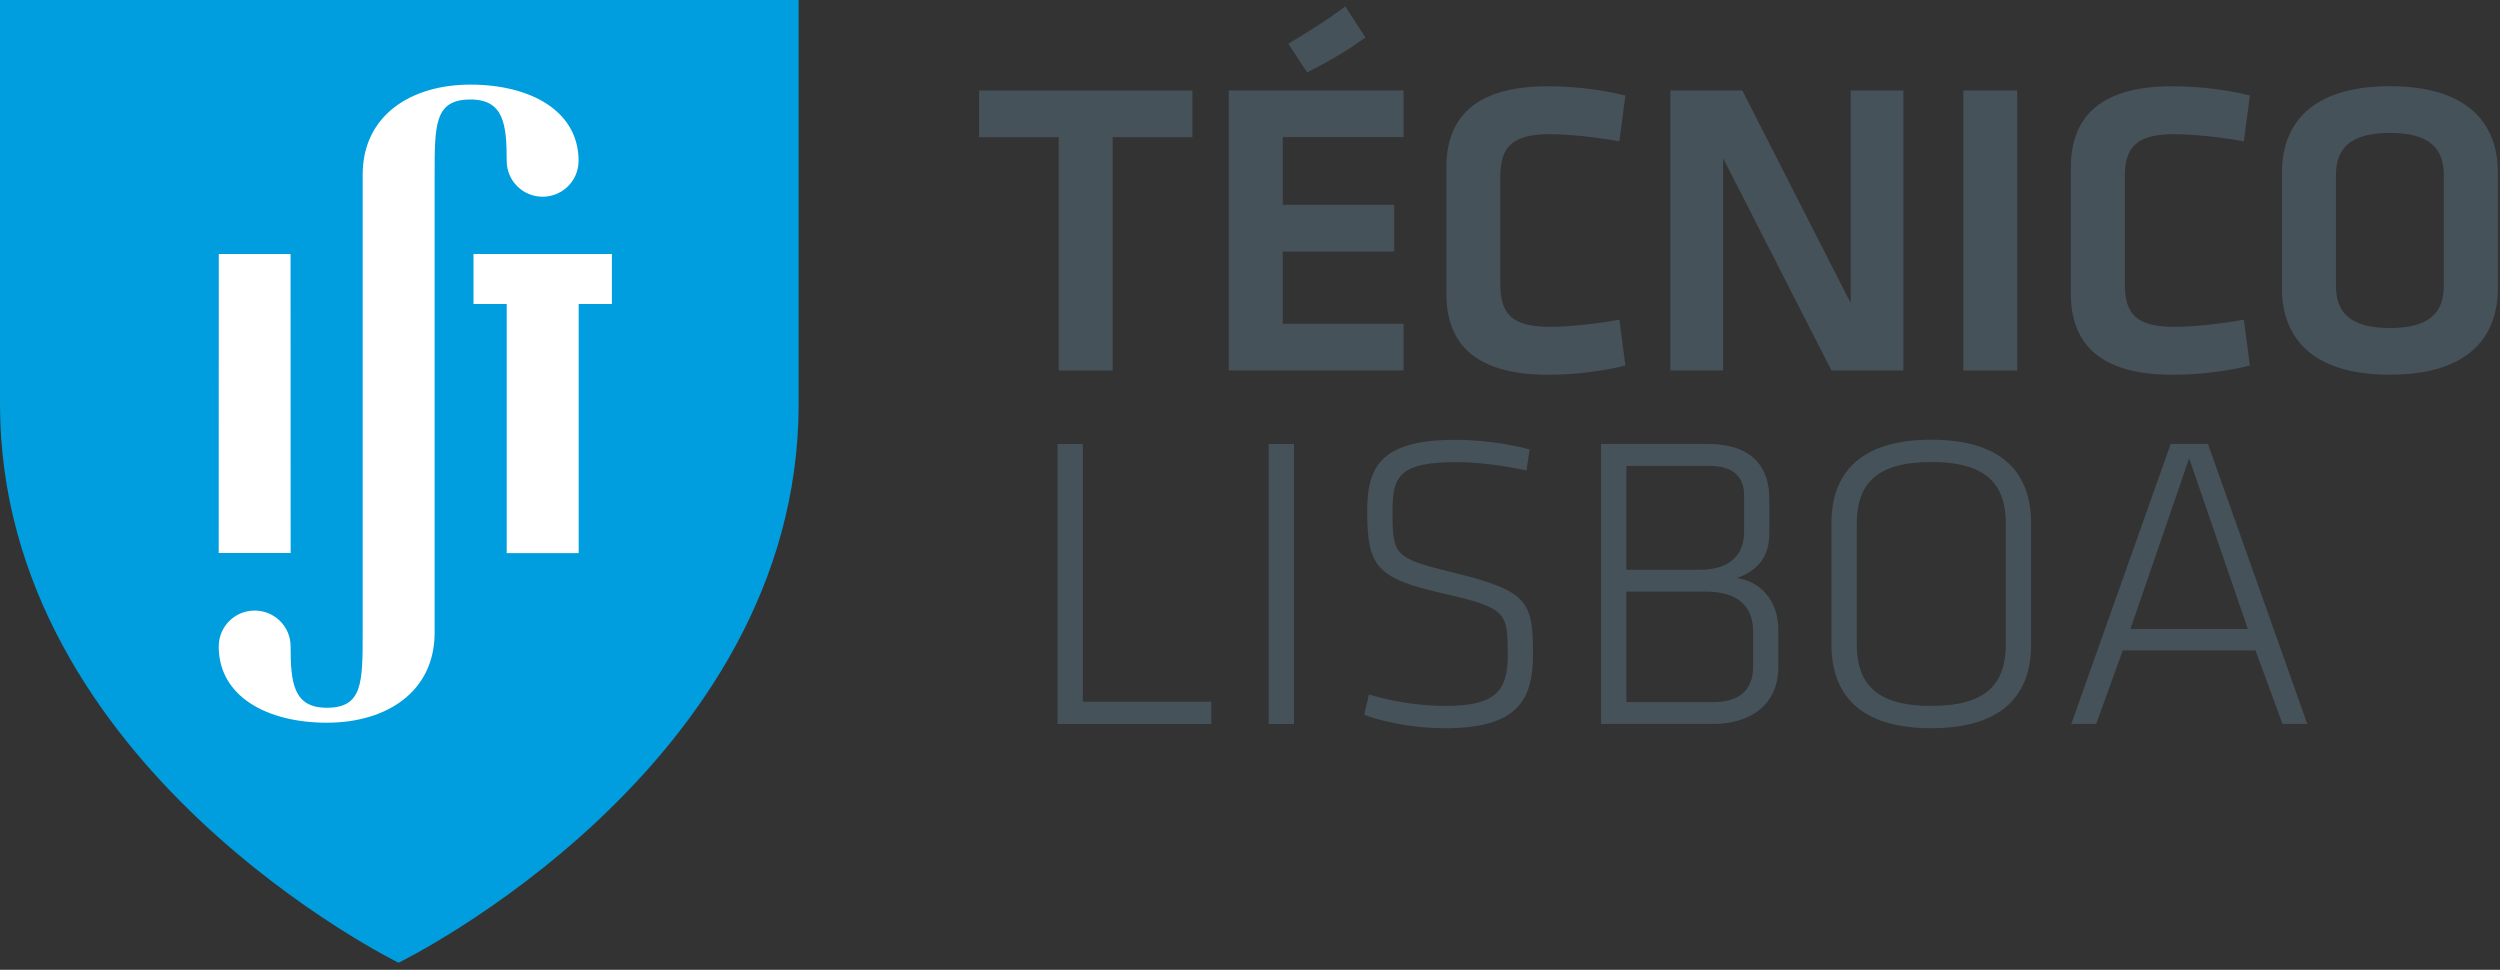
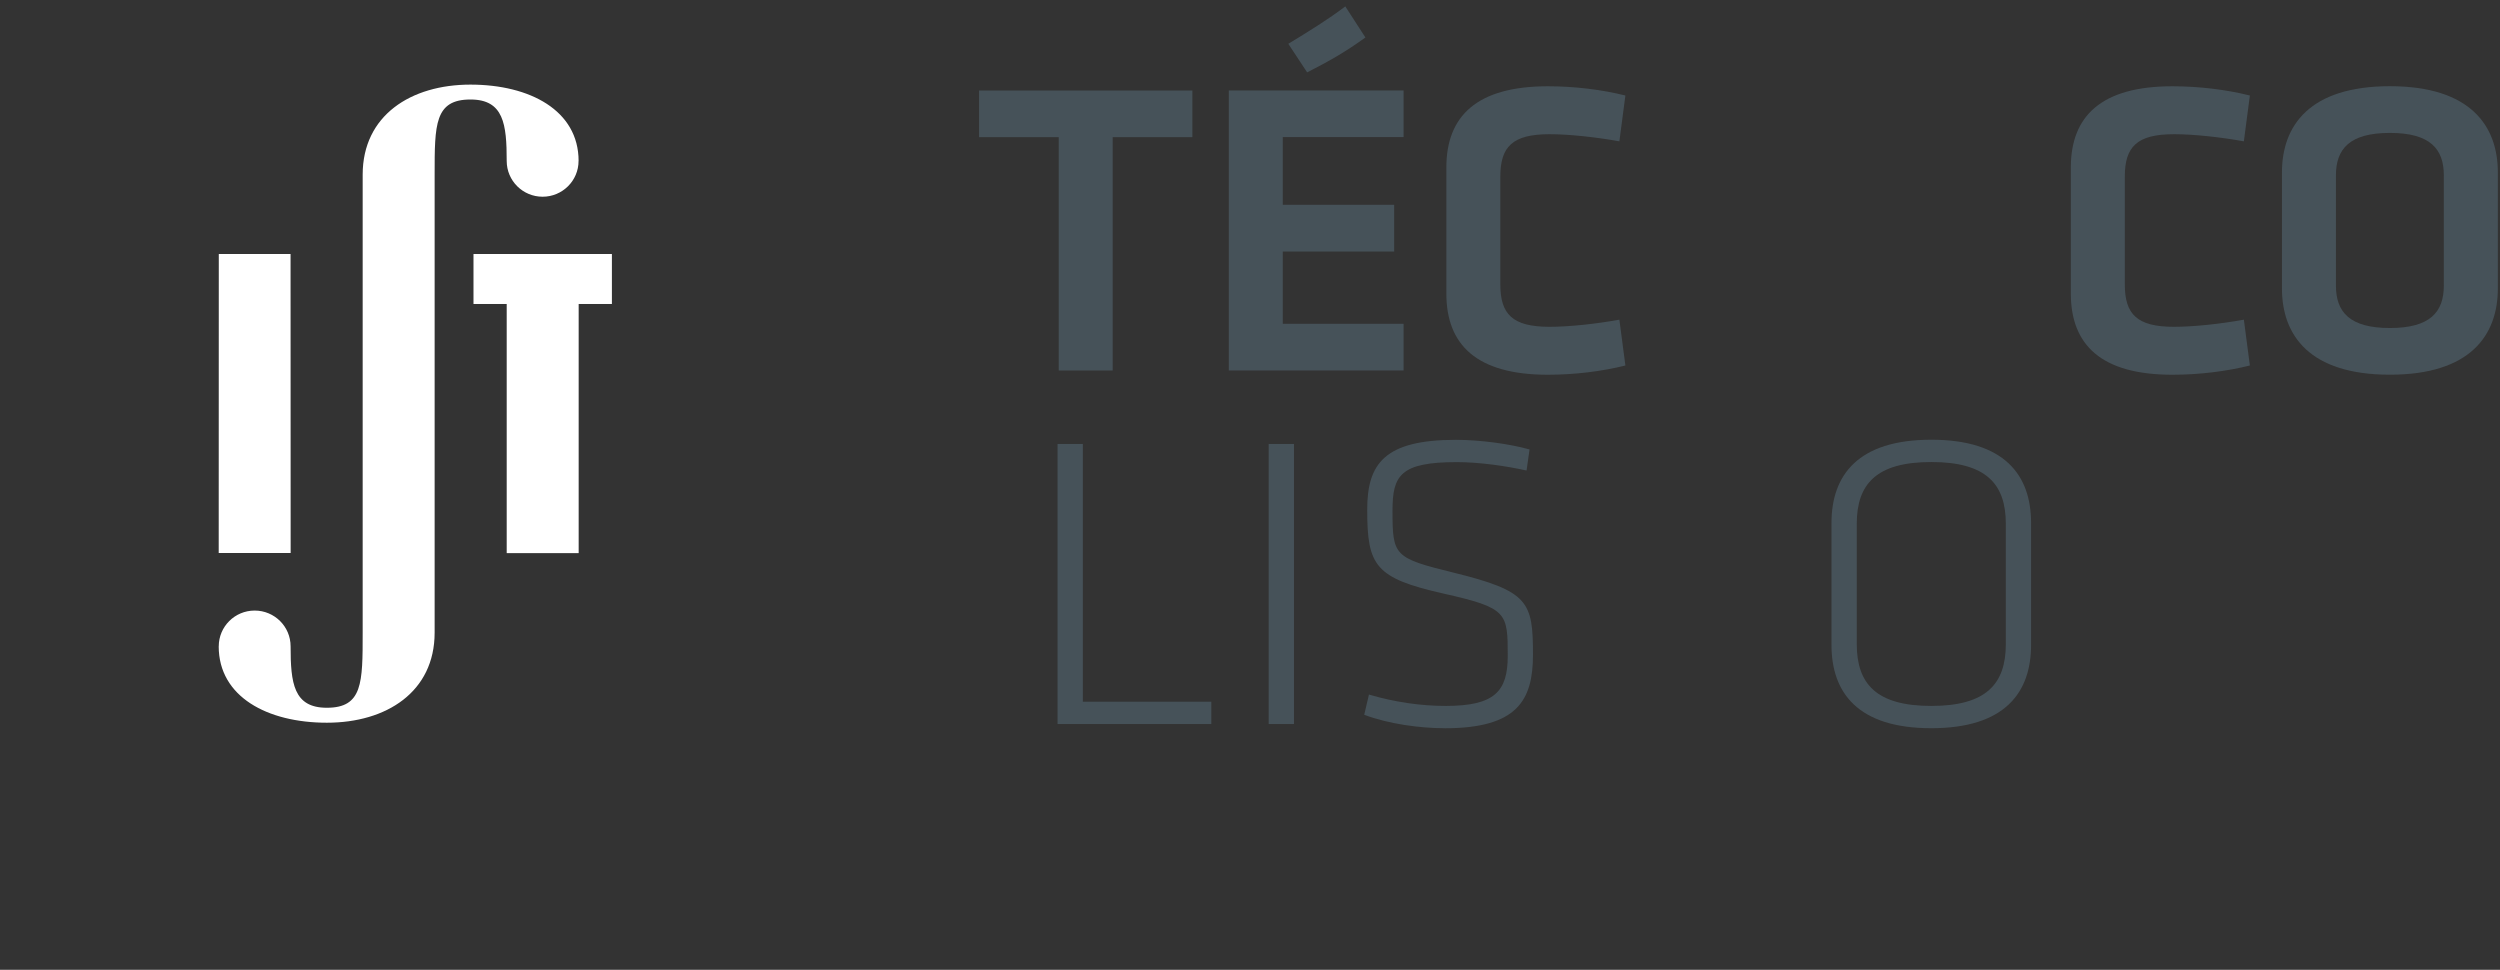
<svg xmlns="http://www.w3.org/2000/svg" width="116" height="45" viewBox="0 0 116 45" fill="none">
  <rect x="0" y="0" width="116" height="45" fill="#333333" stroke="none" />
  <g id="Logo.TÃ©cnico" clip-path="url(#clip0_330_4734)">
    <path id="Vector" d="M49.127 6.364H45.43V4.2H55.326V6.364H51.628V17.191H49.125V6.364H49.127Z" fill="#465259" />
    <path id="Vector_2" d="M57.017 4.198H65.126V6.361H59.521V9.504H64.689V11.67H59.521V15.025H65.126V17.191H57.017V4.198ZM59.779 2.032C60.712 1.466 61.627 0.9 62.422 0.297L63.355 1.739C62.462 2.384 61.727 2.811 60.652 3.358L59.777 2.032H59.779Z" fill="#465259" />
    <path id="Vector_3" d="M67.111 7.769C67.111 5.389 68.521 4.003 71.821 4.003C73.054 4.003 74.325 4.158 75.418 4.432L75.139 6.558C74.066 6.364 72.812 6.227 71.9 6.227C70.171 6.227 69.615 6.811 69.615 8.198V13.193C69.615 14.578 70.171 15.164 71.9 15.164C72.814 15.164 74.066 15.028 75.139 14.833L75.418 16.959C74.325 17.233 73.054 17.388 71.821 17.388C68.521 17.388 67.111 16.004 67.111 13.622V7.769Z" fill="#465259" />
-     <path id="Vector_4" d="M79.951 7.34V17.191H77.505V4.198H80.844L85.873 14.068V4.198H88.318V17.189H84.979L79.951 7.338V7.34Z" fill="#465259" />
-     <path id="Vector_5" d="M93.602 17.191H91.099V4.198H93.602V17.189V17.191Z" fill="#465259" />
    <path id="Vector_6" d="M96.087 7.769C96.087 5.389 97.498 4.003 100.797 4.003C102.028 4.003 103.301 4.158 104.394 4.432L104.115 6.558C103.042 6.364 101.791 6.227 100.876 6.227C99.147 6.227 98.591 6.811 98.591 8.198V13.193C98.591 14.578 99.147 15.164 100.876 15.164C101.791 15.164 103.042 15.028 104.115 14.833L104.394 16.959C103.301 17.233 102.03 17.388 100.797 17.388C97.498 17.388 96.087 16.004 96.087 13.622V7.769Z" fill="#465259" />
    <path id="Vector_7" d="M115.9 13.386C115.9 15.552 114.628 17.386 110.891 17.386C107.154 17.386 105.883 15.552 105.883 13.386V8.001C105.883 5.835 107.156 4 110.891 4C114.625 4 115.9 5.835 115.9 8.001V13.386ZM108.387 13.249C108.387 14.478 109.022 15.22 110.891 15.22C112.759 15.22 113.394 14.478 113.394 13.249V8.138C113.394 6.909 112.759 6.167 110.891 6.167C109.022 6.167 108.387 6.909 108.387 8.138V13.249Z" fill="#465259" />
    <path id="Vector_8" d="M50.243 32.56H56.205V33.594H49.071V20.6H50.243V32.56Z" fill="#465259" />
    <path id="Vector_9" d="M60.04 33.594H58.867V20.6H60.04V33.594Z" fill="#465259" />
    <path id="Vector_10" d="M67.037 33.789C65.885 33.789 64.433 33.594 63.3 33.165L63.519 32.228C64.712 32.578 65.922 32.755 67.076 32.755C69.343 32.755 69.959 32.092 69.959 30.433C69.959 28.425 69.941 28.209 66.997 27.546C63.798 26.825 63.439 26.259 63.439 23.645C63.439 21.519 64.235 20.408 67.553 20.408C68.705 20.408 70.078 20.603 70.971 20.855L70.832 21.832C69.857 21.616 68.626 21.442 67.593 21.442C64.971 21.442 64.612 22.066 64.612 23.685C64.612 25.791 64.673 25.89 67.453 26.572C70.932 27.43 71.13 27.917 71.13 30.378C71.13 32.504 70.394 33.791 67.037 33.791V33.789Z" fill="#465259" />
-     <path id="Vector_11" d="M74.289 33.594V20.6H79.257C81.047 20.6 82.098 21.44 82.098 23.156V24.717C82.098 25.751 81.661 26.433 80.588 26.822C81.621 26.959 82.515 27.799 82.515 29.241V30.939C82.515 32.734 81.184 33.592 79.474 33.592H74.287L74.289 33.594ZM80.928 23.001C80.928 22.103 80.411 21.616 79.278 21.616H75.462V26.435H78.88C80.332 26.435 80.928 25.693 80.928 24.659V23.001ZM81.344 29.283C81.344 28.191 80.688 27.449 79.159 27.449H75.462V32.578H79.497C80.749 32.578 81.344 31.973 81.344 30.939V29.281V29.283Z" fill="#465259" />
    <path id="Vector_12" d="M89.612 33.789C86.212 33.789 84.981 32.149 84.981 29.925V24.267C84.981 22.043 86.215 20.403 89.612 20.403C93.009 20.403 94.242 22.043 94.242 24.267V29.925C94.242 32.149 93.011 33.789 89.612 33.789ZM93.07 29.886V24.306C93.07 22.453 92.155 21.438 89.612 21.438C87.069 21.438 86.154 22.451 86.154 24.306V29.886C86.154 31.739 87.069 32.755 89.612 32.755C92.155 32.755 93.07 31.741 93.07 29.886Z" fill="#465259" />
-     <path id="Vector_13" d="M104.657 30.178H98.496L97.263 33.592H96.108L100.72 20.598H102.449L107.059 33.592H105.907L104.655 30.178H104.657ZM98.854 29.183H104.299L101.577 21.264L98.854 29.183Z" fill="#465259" />
-     <path id="Vector_14" fill-rule="evenodd" clip-rule="evenodd" d="M18.494 44.67C18.494 44.67 0 35.628 0 18.747V0H37.057V18.747C37.057 35.628 18.494 44.67 18.494 44.67Z" fill="#009EDE" />
    <path id="Vector_15" d="M28.392 14.105H26.85V25.665H23.511V14.105H21.97V11.786H28.392V14.105Z" fill="white" />
    <path id="Vector_16" d="M13.486 25.658H10.148L10.152 11.786H13.482L13.486 25.658Z" fill="white" />
    <path id="Vector_17" d="M21.828 3.926C19.066 3.926 16.828 5.353 16.828 8.105V29.353C16.828 31.683 16.828 32.84 15.164 32.84C13.619 32.84 13.484 31.69 13.484 29.99C13.484 29.072 12.737 28.33 11.816 28.33C10.894 28.33 10.15 29.074 10.15 29.99H10.148C10.148 32.33 12.407 33.534 15.166 33.534C17.926 33.534 20.167 32.108 20.167 29.355V8.105C20.167 5.775 20.167 4.617 21.831 4.617C23.376 4.617 23.511 5.77 23.511 7.468C23.511 8.386 24.258 9.128 25.177 9.128C26.096 9.128 26.845 8.386 26.845 7.468H26.847C26.847 5.128 24.59 3.926 21.828 3.926Z" fill="white" />
  </g>
  <defs>
    <clipPath id="clip0_330_4734">
      <rect width="115.901" height="44.67" fill="white" />
    </clipPath>
  </defs>
</svg>